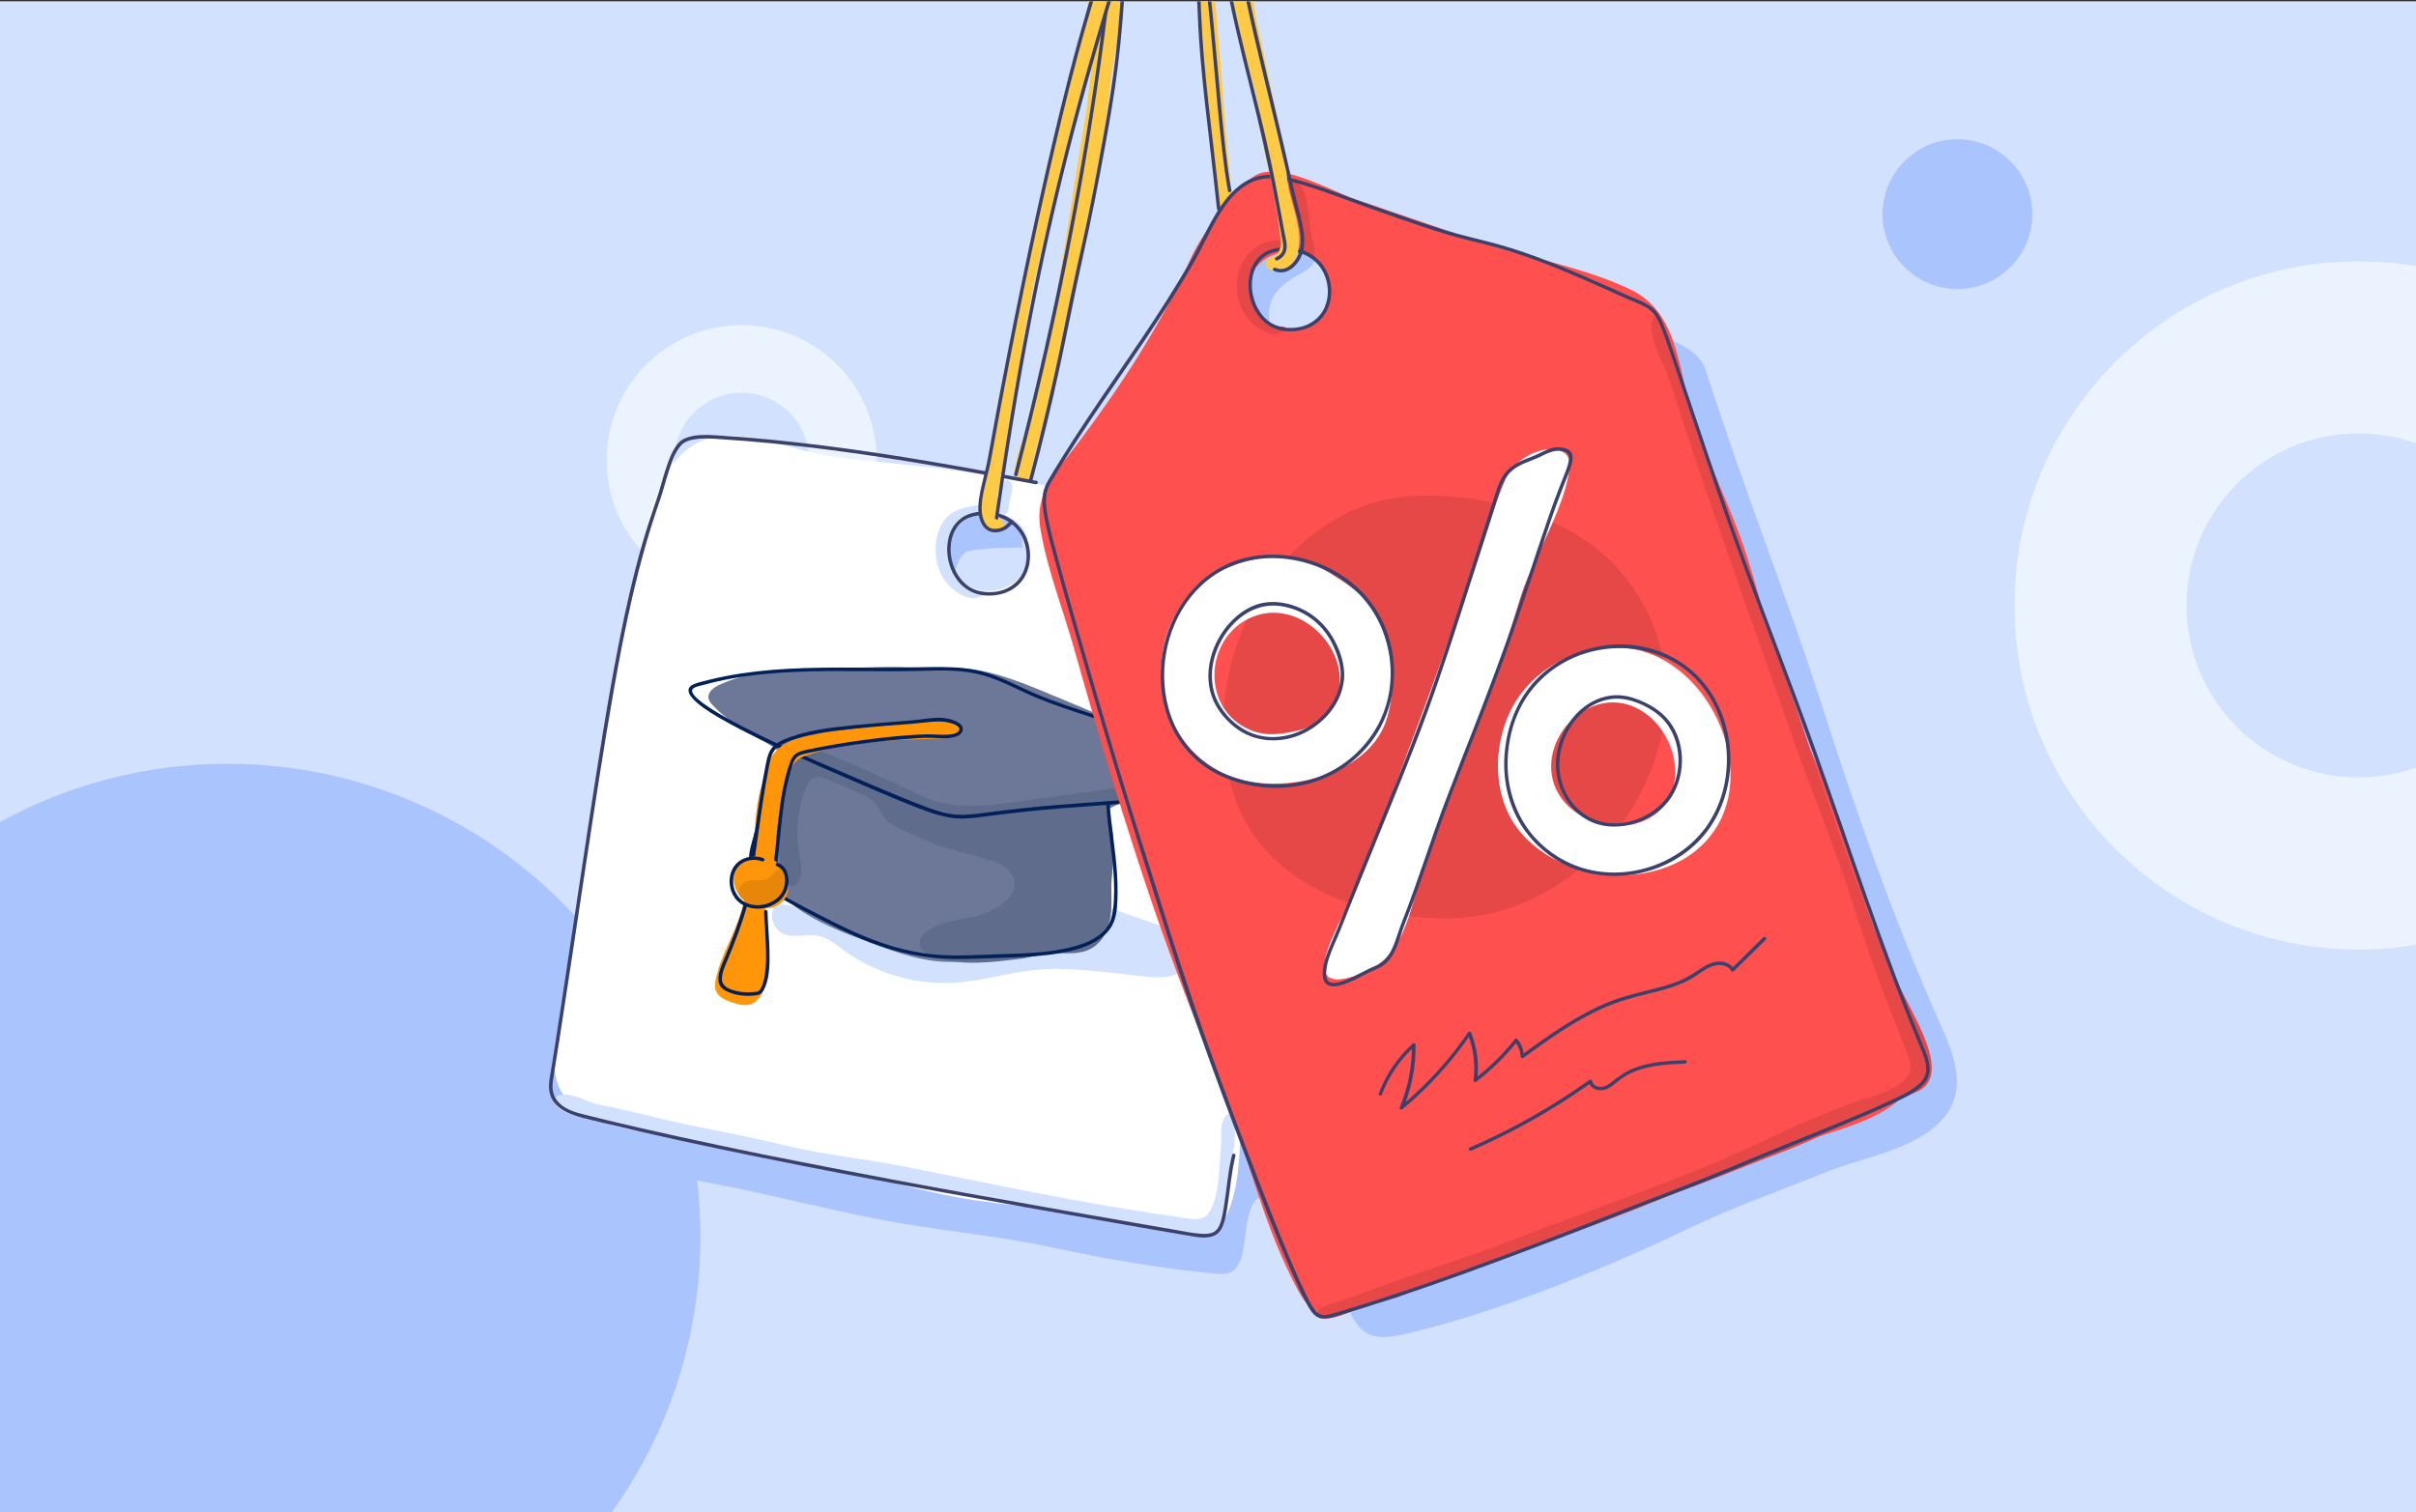
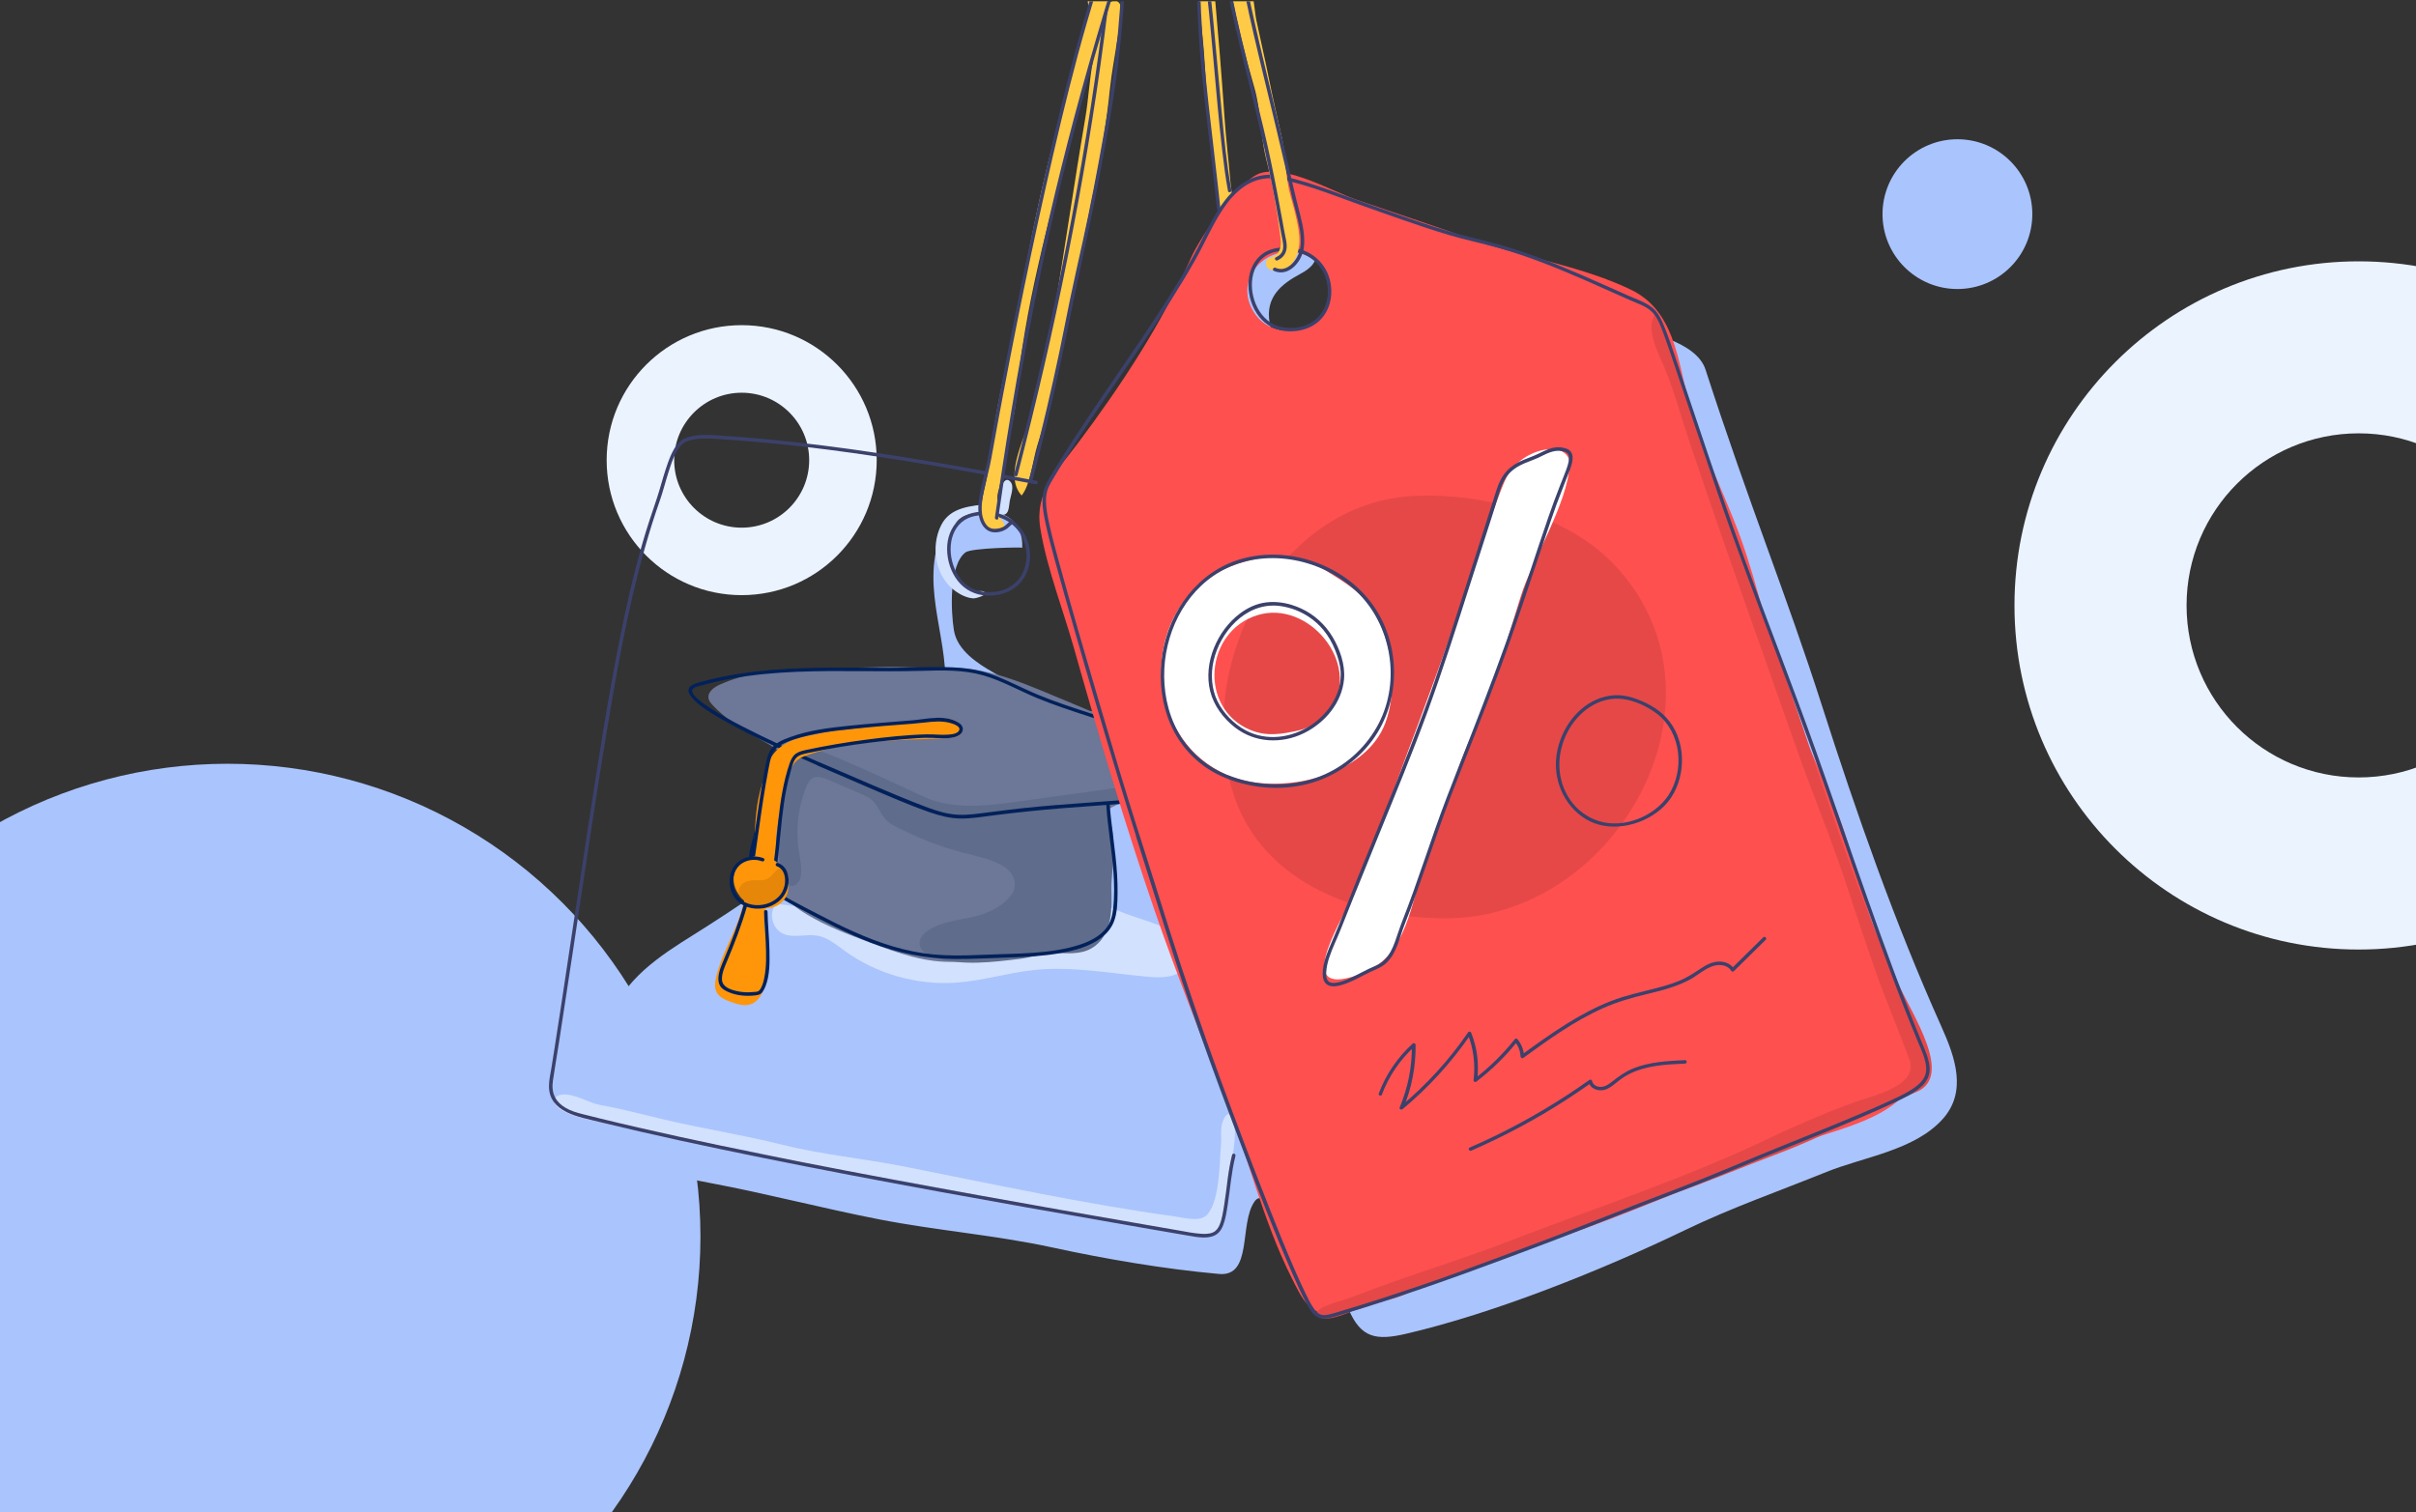
<svg xmlns="http://www.w3.org/2000/svg" id="Layer_1" viewBox="0 0 528 330.62">
  <rect x="0" y="0" width="528" height="330.62" fill="#333333" stroke="none" />
  <defs>
    <style>.cls-1{fill:#e68709;}.cls-2{fill:#5f6c8b;}.cls-3{fill:#fff;}.cls-4{fill:#02215a;}.cls-5{fill:#3b416b;}.cls-6{fill:#aac4fd;}.cls-7{fill:#d2e1fe;}.cls-8{fill:#ff5050;}.cls-9{fill:#6d7797;}.cls-10{fill:#ffca45;}.cls-11{fill:#ff960a;}.cls-12{fill:#e64848;}.cls-13{clip-path:url(#clippath);}.cls-14{fill:#ebf3ff;}</style>
    <clipPath id="clippath">
      <rect class="cls-7" y=".28" width="528" height="330.62" />
    </clipPath>
  </defs>
-   <rect class="cls-7" y=".28" width="528" height="330.62" />
  <g class="cls-13">
    <path class="cls-14" d="M515.47,57.13c-41.54,0-75.22,33.68-75.22,75.22s33.68,75.22,75.22,75.22,75.22-33.68,75.22-75.22-33.68-75.22-75.22-75.22ZM515.47,169.95c-20.77,0-37.61-16.84-37.61-37.61s16.84-37.61,37.61-37.61,37.61,16.84,37.61,37.61-16.84,37.61-37.61,37.61Z" />
    <path class="cls-14" d="M162.09,71.08c-16.3,0-29.51,13.21-29.51,29.51s13.21,29.51,29.51,29.51,29.51-13.21,29.51-29.51-13.21-29.51-29.51-29.51ZM162.09,115.35c-8.15,0-14.75-6.61-14.75-14.75s6.61-14.75,14.75-14.75,14.75,6.61,14.75,14.75-6.61,14.75-14.75,14.75Z" />
    <circle class="cls-6" cx="49.72" cy="270.32" r="103.36" />
    <path class="cls-10" d="M269.36,43.37c-.13-1.28-.36-2.47-.42-3.18-.43-5.07-1.04-10.14-1.38-15.21-.58-8.56-1.29-17.11-2.05-25.65-.22-2.45,0-4.92-.42-7.35-.12-.7-.91-3.42-1.85-3.6-1.6-.3-1.35,4.58-1.38,5.46-.2,6.41.99,12.76,1.36,19.15.45,7.78,1.17,15.68,2.03,23.46.44,4,.32,8.77,2.49,12.41,1.78-.68,1.85-3.22,1.62-5.48Z" />
    <path class="cls-6" d="M281.09,267.82c-2.1-.18-4.69-8.42-6.95-5.12-3.37,4.9-.34,16.46-7.74,15.79-11.99-1.08-24.73-3.25-36.47-5.8-12.44-2.7-25.28-3.69-37.82-6.14-12.35-2.41-24.62-5.64-36.94-7.95-6.54-1.23-12.87-2.73-18.98-5.23-2.86-1.17-5.24-1.44-6.53-4.42-3.46-7.99.8-21.55,4.78-29,4.42-8.26,12.59-12.68,20.13-17.5,9.97-6.37,19.76-13.3,29.22-20.45,8.6-6.51,18.07-14.13,21.58-24.94,3.95-12.15-2.98-23.46-1.02-35.48,1.83-11.22,19.46-13.74,19.06-1.85,0-.13-11.14.02-12.43,1.03-3.62,2.82-3.18,12.88-2.51,17.03.73,4.45,5.3,7.33,8.83,9.34,8,4.57,15.4,8.47,24.76,8.7,2.65.07,7.66.99,9.72-1.13,2.87-2.97,5.99-5.7,8.9-8.63,3.17-3.19,6.27-6.45,9.33-9.75,4.4-4.75,8.49-9.87,12.96-14.53,5.87-6.11,10.3-11.51,8.74-20.68-1.58-9.27-8.67-16.53-15.36-22.42-4.97-4.38-9.62-10.81-7.45-17.89,1.93-6.31,8.33-8.9,14.35-7.61,5.21,1.12,5.67,4.16,1.02,6.63-4.29,2.28-7.79,5.18-6.8,10.77,2.97,16.76,24.21,3.56,32.65.68,13.68-4.68,29.57-5.18,43.41-.64,5.82,1.91,17.15,3.84,19.2,10.17,9.6,29.66,17.69,49.24,25.42,73.38,7.6,23.72,15.94,47.52,26.12,70.22,2.99,6.66,5.72,14.26.23,20.3-6.19,6.81-17.23,8.21-25.33,11.49-10.28,4.16-20.84,7.85-30.9,12.71-18.19,8.77-41.75,18.21-61.03,22.68-6.46,1.5-9.83.95-12.52-5.39-2.04-4.82-7.3-17.79-13.65-18.34Z" />
    <path class="cls-10" d="M244.96,1.5c.42,1.97-.57,5.65-.76,6.99-.53,3.74-1.27,7.37-1.65,11.1-.67,6.58-1.75,13.44-3.09,19.92-3.15,15.24-6.03,30.59-9.35,45.75-.91,4.15-2.19,8.2-3.45,12.25-.94,3.02-1.44,8.43-3.39,10.81-4.23-4.6,1.39-13.38,2.15-18.4,1.08-7.08,3.6-13.75,4.8-20.8,2.45-14.41,4.49-28.88,6.97-43.35.69-4.05.88-8.2,1.63-12.25.54-2.92.25-11.16,3.28-12.81,1.82-.98,2.6-.42,2.86.79Z" />
-     <path class="cls-3" d="M284.61,119.44c-6.29-7.96-22.53-7.63-31.6-9.17-13.52-2.3-27.05-4.51-40.56-6.84-10.35-1.78-20.84-2.22-31.22-3.76-8.21-1.22-18.59-6.18-26.87-3.63-13.53,4.17-14.33,28.76-17.44,39.99-2.88,10.42-4.58,20.99-6.19,31.67-3.02,20.03-5.34,40.23-9.16,60.13-3.44,17.92,13.81,18.45,27.68,21.23,10.09,2.02,19.35,3.74,29.47,5.63,11.71,2.18,22.66,6,34.53,7.72,11.86,1.72,23.84,2.33,35.52,4.94,3.73.84,13.75,4.69,17.03,1.63.18-.17.35-.35.51-.55,6.94-8.75,3.57-27.04,5.81-37.63,2.15-10.16,4.25-20.34,6.29-30.53,3.97-19.84,5.71-39.45,8.09-59.46.81-6.8,2.76-15.46-1.9-21.36ZM221.07,127.71c-3.89,2.46-9.72,2.01-12.56-2.7-4.5-7.47,3.36-15.43,11.46-12.3,3.51,1.36,4.81,4.27,4.93,7.76.12,3.27-1.51,5.78-3.83,7.25Z" />
    <path class="cls-7" d="M269.68,245.49c-.5-2.4-1.57-2.63-2.45-.38-.59,1.51-.24,3.4-.38,4.99-.35,4.01-.24,11.98-2.87,15.26-1.53,1.91-4.94.88-7.08.58-19.89-2.75-39.54-7.02-59.22-10.92-8.86-1.76-17.9-2.58-26.68-4.77s-16.9-3.43-25.34-5.4c-4.81-1.12-9.44-2.4-14.31-3.26-2.39-.42-4.54-1.85-6.96-2.25-3.61-.61-4.59,1.91-1.04,3.68,4.59,2.29,10.69,2.47,15.66,3.59,5.7,1.29,11.38,2.71,17.16,3.62,9.12,1.45,18.11,3.94,27.24,5.52,18.82,3.26,37.57,6.81,56.31,10.5,5.12,1.01,10.26,1.98,15.44,2.64,3.46.44,9.4,2.88,11.68-.85,2.11-3.46.83-8.57,1.83-12.37.58-2.22,1.67-7.01,1.01-10.19Z" />
    <path class="cls-5" d="M226.52,105.11c-15.46-2.96-30.96-5.75-46.58-7.71-7.86-.99-15.75-1.79-23.66-2.25-1.68-.1-3.4-.16-5.06.2-1.13.24-2.22.63-2.99,1.52-1.4,1.63-2.14,3.88-2.8,5.89s-1.19,4.12-1.87,6.15c-1.09,3.22-2.18,6.43-3.12,9.7-2.03,7.05-3.65,14.21-5.07,21.4-2.65,13.37-4.71,26.85-6.78,40.32s-3.95,26.33-5.96,39.49c-.47,3.11-.95,6.22-1.44,9.33-.22,1.43-.45,2.86-.68,4.29-.21,1.31-.54,2.67-.54,4.01.03,5.75,6.56,6.72,10.9,7.78,11.78,2.88,23.65,5.41,35.53,7.82,12.98,2.63,25.99,5.1,39.02,7.48s25.02,4.5,37.54,6.68c5.57.97,11.14,1.96,16.72,2.9,1.91.32,4.58.9,6.3-.36.64-.47,1.04-1.16,1.32-1.89.54-1.39.76-2.92.99-4.38.57-3.61.81-7.26,1.71-10.81.12-.48-.62-.68-.74-.2-.92,3.63-1.14,7.36-1.74,11.04-.23,1.41-.44,2.93-.99,4.26-.3.71-.75,1.34-1.48,1.65-.85.37-1.85.34-2.76.27-1.42-.1-2.83-.38-4.23-.63-2.71-.47-5.42-.94-8.12-1.41-11.99-2.08-23.98-4.18-35.95-6.34-12.83-2.31-25.64-4.7-38.43-7.21-12.07-2.38-24.12-4.87-36.12-7.63-2.73-.63-5.46-1.27-8.19-1.94-1.3-.32-2.6-.64-3.9-.97s-2.58-.7-3.74-1.38c-.95-.56-1.79-1.3-2.3-2.29-.6-1.13-.66-2.44-.47-3.68.42-2.84.91-5.67,1.35-8.51,1.99-12.78,3.88-25.58,5.81-38.36s3.88-25.62,6.12-38.38c2.46-14.06,5.36-28.1,10.1-41.59.69-1.96,1.18-3.98,1.81-5.95s1.35-4.4,2.79-6.03c.81-.92,2.07-1.23,3.25-1.4,1.78-.26,3.6-.1,5.39.01,3.92.25,7.84.58,11.75.96,15.5,1.53,30.89,4.03,46.2,6.84,3.64.67,7.28,1.36,10.92,2.05.48.09.69-.65.2-.74h0Z" />
    <path class="cls-7" d="M260.3,207.33c.77,2.2-.89,4.62-3.07,5.57-2.18.95-4.7.8-7.09.56-8.02-.78-16.08-2.25-24.07-1.42-5.71.59-11.23,2.34-16.96,2.76-8.62.64-17.49-1.87-24.45-6.9-1.88-1.36-3.75-2.96-6.06-3.36-2.47-.42-5.14.59-7.43-.41-2.44-1.08-3.28-4.56-1.56-6.52,11.94.89,23.43,6.77,35.32,5.65,7.01-.66,13.48-3.71,20.29-5.42,6.54-1.64,13.2-1.44,19.39,1.33,4.02,1.8,14.18,3.87,15.69,8.15Z" />
    <path class="cls-9" d="M173.69,146.56c-2.79.11-5.59.21-8.34.67-2.76.46-5.47,1.28-8.02,2.42-1.28.57-2.74,1.62-2.49,3,.1.57.49,1.05.89,1.48,2.62,2.86,5.93,4.85,9.21,6.84,2.82,1.72,6.44,2.93,7.12,6.6.41,2.19-.33,4.42-1.06,6.52-1.16,3.35-2.34,6.74-2.72,10.26-.38,3.53.09,7.26,2.04,10.23,1.49,2.28,3.74,3.96,6.07,5.36,4.29,2.57,9,4.34,13.69,6.09,6.14,2.3,12.5,4.63,19.04,4.19,6.1-.41,11.75-3.19,17.21-5.92,2.11-1.05,4.27-2.15,5.82-3.93,3.92-4.51,2.51-11.51,4.68-17.08,1.78-4.58,5.75-7.22,10.36-8.45,2.52-.67,3.81-.14,6.2.37,2.8.6,4.85-.77,7.52-.87,1.03-.04,2.11.33,3.06-.07.85-.36,1.37-1.29,1.41-2.21s-.32-1.82-.83-2.59c-1.14-1.71-3.38-3.04-5.19-3.96-8.47-4.29-17.01-8.47-25.81-12.06-7.75-3.16-17.16-7.71-25.64-7.41-5.25.18-10.33-.42-15.64-.22-6.17.23-12.42.2-18.58.7Z" />
    <path class="cls-2" d="M242.43,176.72c-.36,1.7.88,4.67.78,6.12-.11,1.55,0,2.89.05,4.5.06,2.24-.41,4.6-.38,6.88.03,2.25.13,4.52-.29,6.73-.42,2.21-1.42,4.4-3.19,5.78-2.4,1.88-5.28,1.71-8.14,1.6-2.83-.11-5.56.92-8.4,1.28-6.04.75-12.26,1.49-18.13-.1-1.84-.5-3.96-1.75-3.74-3.64.12-1,.91-1.79,1.74-2.37,3.02-2.09,6.89-2.35,10.47-3.18,3.67-.85,11.15-4.7,7.72-9.48-.69-.97-1.74-1.62-2.81-2.12-2.35-1.1-4.92-1.62-7.43-2.27-4.53-1.18-8.96-2.81-13.15-4.9-1.39-.7-2.96-1.3-4.01-2.45-1.03-1.12-1.47-2.68-2.52-3.8-.88-.93-2.08-1.45-3.25-1.95-2.24-.96-4.48-1.92-6.72-2.88-1.12-.48-2.46-.95-3.51-.33-.68.4-1.04,1.16-1.33,1.89-1.77,4.4-2.34,9.28-1.63,13.97.28,1.86.76,3.75.44,5.6-.22,1.24-1.52,2.63-2.51,1.86-.24-.18-.38-.45-.52-.71-3.56-6.94-1.69-15.29.26-22.84.46-1.77.94-3.59,2.05-5.03.56-.73,1.33-1.36,2.24-1.45.7-.07,1.39.19,2.05.44,7.99,3.11,15.68,6.77,23.44,10.36,7.03,3.25,16.12,1.6,23.5.58,11.74-1.62,23.47-3.24,35.21-4.86,1.34-.19,2.77-.36,4.01.18s2.16,2.08,1.54,3.29c-.44.86-1.46,1.24-2.41,1.48-5.95,1.49-12.19.36-18.32.35-.86,0-1.78.03-2.49.52-.33.22-.51.56-.6.98Z" />
    <path class="cls-4" d="M178.58,167.31c3.72,1.62,7.45,3.23,11.18,4.82,4.46,1.9,8.94,3.88,13.53,5.47,2.1.73,4.28,1.28,6.52,1.33,2.48.05,5.01-.4,7.46-.71,4.96-.62,9.92-1.14,14.9-1.54,9.97-.79,19.98-1.31,29.9-2.64,1.37-.18,3.79-.16,4.57-1.61.57-1.05-.29-2.24-.98-3-1.24-1.37-2.82-2.48-4.33-3.52-1.7-1.18-3.48-2.23-5.32-3.18-7.37-3.8-15.43-5.93-23.22-8.62-1.96-.68-3.9-1.39-5.81-2.18-2.1-.86-4.13-1.86-6.19-2.8s-3.95-1.73-6.02-2.3c-2.18-.6-4.44-.85-6.69-.95-4.75-.21-9.51.13-14.26.11s-9.48-.1-14.22-.03-9.56.27-14.31.82c-2.3.27-4.59.61-6.86,1.06-1.17.23-2.34.49-3.5.78-1.06.27-2.16.5-3.18.9-4.54,1.78,4.33,6.76,5.59,7.49,5.62,3.25,11.55,5.97,17.48,8.61,1.26.56,2.51,1.11,3.78,1.66.45.19.84-.46.39-.66-5.61-2.44-11.2-4.96-16.64-7.77-2.51-1.29-5.01-2.64-7.37-4.2-.85-.56-1.68-1.15-2.44-1.82-.47-.42-1.01-.91-1.24-1.51-.07-.19-.09-.34-.04-.49.25-.68,1.67-.88,2.31-1.06,2.2-.61,4.42-1.1,6.66-1.5,4.55-.8,9.15-1.21,13.76-1.4,9.14-.39,18.29.04,27.44-.22,4.49-.13,9.1-.26,13.46.99,4.08,1.17,7.8,3.32,11.71,4.94,7.41,3.06,15.22,5.01,22.68,7.94,3.74,1.47,7.39,3.2,10.75,5.4,1.62,1.06,3.25,2.2,4.65,3.55.61.59,2.04,2,1.07,2.85-.64.56-1.67.64-2.47.76-1.22.17-2.45.33-3.67.48-2.4.29-4.8.54-7.2.76-4.81.44-9.63.78-14.45,1.13s-9.64.71-14.44,1.22c-2.4.26-4.8.58-7.19.87s-4.71.7-7.05.56-4.41-.78-6.5-1.54c-2.22-.82-4.41-1.72-6.6-2.62-4.15-1.7-8.26-3.5-12.38-5.27-1.6-.68-3.2-1.37-4.79-2.06-.45-.19-.84.46-.39.66Z" />
    <path class="cls-4" d="M173.01,165.2c-2,4.9-6.09,8.77-7.52,13.92-.34,1.22-.5,2.49-.83,3.72-.29,1.08-.62,2.16-.82,3.27-.41,2.27.03,4.34,1.46,6.17,1.13,1.46,2.78,2.47,4.33,3.43,1.79,1.1,3.63,2.11,5.48,3.09,4.97,2.62,9.96,5.25,15.22,7.27,5.86,2.24,11.9,3.51,18.19,3.57,4.04.04,8.1-.22,12.15-.33,3.66-.11,7.33-.31,10.95-.94,3.2-.56,6.59-1.44,9.19-3.47,1.12-.88,2.04-1.99,2.58-3.31.8-1.96.82-4.31.85-6.39.07-5.35-.8-10.64-1.4-15.94-.12-1.07-.23-2.15-.3-3.23-.03-.49-.8-.49-.76,0,.3,4.89,1.22,9.73,1.56,14.62.18,2.63.24,5.29-.06,7.92-.18,1.59-.53,3.07-1.54,4.35-1.92,2.42-5.13,3.54-8.03,4.23-3.49.84-7.09,1.13-10.67,1.29-3.2.14-6.39.19-9.59.33s-6.4.16-9.58-.14c-2.97-.29-5.9-.9-8.76-1.75-5.81-1.73-11.27-4.39-16.63-7.19-3.57-1.87-7.26-3.66-10.54-6.02-1.66-1.19-3.09-2.79-3.43-4.88s.57-4.39,1.08-6.47c.29-1.18.43-2.39.81-3.54.4-1.23.97-2.4,1.61-3.52,1.28-2.27,2.81-4.37,4.13-6.62.61-1.05,1.16-2.12,1.62-3.24.19-.46-.55-.65-.74-.2h0Z" />
    <path class="cls-11" d="M185.68,158.53c-2.22,1.12-4.73,1.52-7.18,1.95-2.45.43-4.95.93-7.08,2.23-1.64,1-3.09,2.59-3.6,4.48-.5,1.89-1.17,3.7-1.68,5.62-1.07,4.08-1.15,8.43-1.32,12.6-.1,2.38-.84,5.03-1.28,7.39-.53,2.84-1.2,5.66-2.2,8.38-1.53,4.18-3.82,8.1-4.83,12.44-.25,1.06-.41,2.23.07,3.21.6,1.22,2,1.79,3.28,2.24,1.35.47,2.83.92,4.19.46,1.72-.58,2.67-2.42,3.19-4.16.82-2.74,1.03-5.67.6-8.5-.24-1.59-.68-3.16-.76-4.77-.09-1.81.27-3.61.63-5.38.84-4.15,1.88-8.2,1.9-12.39.02-4.6,1.55-9.69,2.63-14.14.33-1.37.73-2.8,1.74-3.78.74-.71,1.72-1.09,2.69-1.42,8.22-2.82,17.06-3.15,25.74-3.45,1.35-.05,2.7-.1,4.05-.14,1.22-.04,4.65-.22,3.56-2.43-1.69-3.44-8.15-1.43-10.9-1.12-4.8.54-9.59,1.09-14.39,1.63-3.52.4-7.14.83-10.29,2.47-2.89,1.51-5.22,3.99-6.75,6.87" />
    <path class="cls-4" d="M164.86,188.25c.68-4.5,1.25-9.02,1.95-13.52.35-2.23.72-4.46,1.15-6.67.19-.99.36-2.02.72-2.97.4-1.03,1.11-1.77,2.08-2.29,1.82-.99,3.94-1.56,5.94-2.03,2.12-.5,4.28-.82,6.45-1.07,4.38-.52,8.78-.93,13.18-1.25,1.94-.14,3.87-.29,5.8-.51,1.76-.2,3.6-.39,5.33.05.61.15,2.43.67,2.19,1.55-.23.83-1.55.98-2.26,1.04-1.59.15-3.19-.09-4.78-.05-4.43.1-8.88.59-13.27,1.16s-8.79,1.31-13.13,2.24c-.8.17-1.63.36-2.3.84s-1.04,1.25-1.32,2.03c-.72,2.05-1.22,4.18-1.62,6.31-.77,4.18-1.08,8.42-1.52,12.64-.11,1.09-.24,2.17-.38,3.25-.06.49.7.48.76,0,.59-4.49.85-9.02,1.51-13.5.33-2.23.77-4.46,1.39-6.63.29-1.01.53-2.29,1.22-3.12.62-.75,1.67-.93,2.57-1.12,4.63-.99,9.31-1.77,14.01-2.34,2.29-.28,4.58-.51,6.88-.69,2.08-.16,4.2-.38,6.29-.3,1.62.06,3.34.26,4.93-.17.68-.18,1.37-.51,1.67-1.19s.02-1.36-.58-1.79c-2.96-2.11-7.09-.95-10.4-.68-4.6.37-9.2.71-13.79,1.18-4.31.45-8.68.97-12.78,2.46-1.79.65-3.7,1.39-4.58,3.2-.43.88-.63,1.85-.82,2.81-.23,1.13-.44,2.26-.64,3.39-.82,4.65-1.43,9.32-2.1,13.99-.17,1.18-.34,2.36-.51,3.53-.07.48.66.69.74.2h0Z" />
    <path class="cls-4" d="M162.52,197.82c-1.14,4.02-2.64,7.97-4.26,11.82-.56,1.32-1.19,2.7-1.26,4.16-.03.62.08,1.27.42,1.79.43.65,1.15,1.01,1.85,1.31,1.72.73,3.64.9,5.49.73.76-.07,1.39-.12,1.87-.77.28-.38.49-.81.67-1.26.95-2.42.91-5.27.86-7.83-.05-2.82-.37-5.64-.42-8.46,0-.49-.77-.49-.76,0,.04,2.25.28,4.49.37,6.73.11,2.58.19,5.26-.34,7.81-.19.89-.44,1.91-1.04,2.63-.25.3-.59.31-.96.35-.45.05-.91.08-1.36.09-.91.01-1.82-.07-2.7-.28-1.35-.32-3.11-.89-3.17-2.52-.05-1.34.56-2.69,1.07-3.9,1.67-3.98,3.25-8.05,4.42-12.2.13-.47-.6-.68-.74-.2h0Z" />
    <path class="cls-11" d="M161.13,189.46c-.12.17-.23.36-.33.55-.85,1.72-.55,3.84.63,5.49,1.84,2.55,5.89,4.14,8.79,2.25,3.3-2.14,2.36-7.1-.59-9.38-2.69-2.08-6.8-1.37-8.51,1.09Z" />
    <path class="cls-1" d="M164.98,192.43c-.9-.02-1.85.13-2.58.67-.73.53-1.19,1.51-.9,2.37.17.5.55.9.96,1.24,1.05.88,2.32,1.48,3.66,1.75.34.07.68.11,1.02.06.31-.05.6-.18.88-.33,1.96-1.05,5.71-5.38,3.8-7.8-1.03-1.31-2.1-.26-2.84.62-1.25,1.49-2.11,1.46-4.01,1.42Z" />
    <path class="cls-4" d="M166.77,187.57c-2.44-.9-5.43-.02-6.67,2.34-1.02,1.95-.83,4.51.44,6.31,1.43,2.02,4,2.73,6.36,2.31,1.21-.21,2.35-.74,3.3-1.5.85-.68,1.46-1.58,1.82-2.61.63-1.84.43-4.31-1.34-5.45-.21-.14-.44-.24-.68-.33-.19-.07-.42.08-.47.27-.06.21.07.4.27.47,1.67.62,2.01,2.65,1.66,4.21-.2.88-.6,1.74-1.24,2.39-.75.77-1.7,1.32-2.73,1.62-1.99.59-4.37.28-5.86-1.27-1.34-1.38-1.74-3.56-1.15-5.37.3-.92.9-1.74,1.73-2.26,1.02-.64,2.3-.87,3.48-.65.3.06.6.14.89.25.19.07.42-.08.47-.27.06-.21-.07-.4-.27-.47h0Z" />
    <path class="cls-8" d="M413.18,212.3c-4.56-10-6.71-20.31-10.18-30.64-3.53-10.5-9.07-20.19-12.65-30.67-3.76-11.02-5.99-22.47-9.97-33.46-3.67-10.13-8.8-19.71-11.45-30.17-2.27-8.96-3.19-19.5-12.42-23.99-10.74-5.23-23.98-7.2-35.3-11.22-8.19-2.91-16.44-5.63-24.65-8.45-5.49-1.88-15.02-7.53-20.98-5.89-4.7,1.3-13.28,14.05-15.26,18.49-6.5,14.58-15.21,27.87-24.88,40.76-4.49,5.98-9.38,10.46-8.08,18.46.75,4.62,2.09,9.28,3.54,13.91,1.28,4.09,2.64,8.15,3.77,12.13,5.43,19.2,11.1,38.34,17.57,57.21,4.71,13.75,10.12,27.24,15.36,40.79,4.98,12.88,8.38,27.17,14.54,39.5,2.45,4.91,4.21,9.03,10.13,8.19,7.35-1.05,13.93-5.11,20.79-7.7,6.76-2.55,13.77-4.55,20.66-6.71,20.35-6.38,38.89-14.98,58.7-22.67,6.9-2.68,18.17-4.85,23.38-10.54,6.44-7.03.72-19.98-2.62-27.32ZM286.47,70.78c-3.89,2.46-9.72,2.01-12.56-2.7-4.5-7.47,3.36-15.43,11.46-12.3,3.51,1.36,4.81,4.27,4.93,7.76.12,3.27-1.51,5.78-3.83,7.25Z" />
-     <path class="cls-12" d="M278.34,54.62c2.3-.8,4.91-.67,6.97.84,3.17,2.32,1.81-1.69,1.46-3.39-.43-2.07-.61-4.22-.89-6.31-.2-1.53-.35-3.23-1.15-4.59-1.3-2.23-4.54-2.56-3.5.71.56,1.77,1.26,3.49,2.07,5.15s1.88,3.89.7,5.59c-.69.99-1.18.48-2.19.24-1.37-.34-3.09-.45-4.48-.1-2.91.75-5.4,3.06-6.39,5.89-1.47,4.19-.41,9.34,3.01,12.29,1.25,1.08,3.12,2.23,4.84,2.12.58-.04,2.83-.58,2.12-1.45-.36-.44-2.43-.12-3.11-.5-1.32-.74-2.28-2.17-3.05-3.43-1.78-2.93-2.81-6.47-.84-9.59,1-1.59,2.62-2.81,4.43-3.44Z" />
    <path class="cls-12" d="M372.73,106.95c-1.17-3.42-2.33-6.84-3.48-10.26-1.82-5.43-3.29-10.95-5.47-16.25-1.26-3.06-4.37-8.68-2-11.82,2.63,3.98,4.02,9.25,5.59,13.73,1.77,5.07,3.45,10.17,4.99,15.32,4.82,16.16,11.34,31.7,16.93,47.6,8.22,23.38,15.3,47.23,25.58,69.83,3.11,6.85,12.09,20.11,4.03,23.56-13.5,5.78-20.76,9.92-29.83,13.34-8.32,3.13-16.49,6.64-24.91,9.49s-17.79,6.78-26.32,9.96c-11.25,4.19-20.24,7.07-31.3,11.7-2.87,1.2-7.92,1.99-10.72,3.32-1.04.49-7.37,3.27-7.98.7-.33-1.39,4.42-2.56,5.41-2.89,3.26-1.08,4.91-1.76,7.35-2.66,9.65-3.58,19.48-6.54,29.08-10.26,19.91-7.72,38.52-13.66,57.83-22.95,5.18-2.49,13.89-6.2,19.36-7.99,4.44-1.45,12.34-3.58,10.38-8.9-2.51-6.8-5.43-13.54-7.78-20.39-1.85-5.39-3.68-10.77-5.44-16.2-3.48-10.76-7.86-21.23-11.62-31.9-6.58-18.68-13.26-37.32-19.68-56.06Z" />
    <path class="cls-12" d="M356.94,128.54c-1.08-1.56-2.29-3.08-3.64-4.56-10.35-11.35-28.86-16.18-43.75-15.6-30.87,1.19-48.89,38-39.93,65.37,6.36,19.43,27.51,27.02,46.33,27.01,35.3,0,61.32-42.84,40.99-72.23Z" />
-     <path class="cls-3" d="M377.98,166.23c-1.52-11.82-10.87-23.38-22.47-24.54-10.68-1.06-21.55,4.77-25.83,14.65-2.75,6.34-3.19,13.86-.56,20.31,6.86,16.86,35.8,20.31,45.89,4.37,2.79-4.42,3.63-9.63,2.96-14.79ZM364.55,174.88c-1.17,2-3.02,3.67-5.66,4.71-7.44,2.94-17.76-1.21-19.6-9.39-2.14-9.54,7.8-19.49,17.27-15.9,7.98,3.02,11.99,13.74,7.99,20.58Z" />
    <path class="cls-3" d="M304.13,146.32c-.43-5.05-2.02-10.09-4.64-13.78-2.75-3.88-7.3-6.24-11.2-8.72-7.3-4.64-20.75-1.18-26.82,4.55-12.98,12.26-8.98,35.53,8.1,41.57,10.73,3.79,28.83-.23,33.19-11.9,1.29-3.44,1.72-7.59,1.37-11.72ZM290.96,155.03c-.62.98-1.66,1.92-2.84,2.71-1.38.92-2.95,1.63-4.24,1.92-3.69.82-7,1.42-10.63-.09-11.38-4.72-9.96-21.56,1.56-25.1,11.06-3.39,22.63,10.3,16.14,20.56Z" />
    <path class="cls-3" d="M324.98,152.65c2.82-7.33,5.07-14.87,7.41-22.4,2.47-7.93,10.23-20.19,10.63-28.62.26-5.51-10.19-4.24-13.79,2.73-2.29,4.43-10.42,29.89-15.55,43.77-4.04,10.93-13.86,37.74-18.46,48.45-2.2,5.13-13.45,22.78,2.97,15.98,9.42-3.9,10.11-15.42,13.16-23.54,3.47-9.26,6.74-20.61,10.8-29.57,1.02-2.24,1.95-4.51,2.84-6.79Z" />
    <path class="cls-5" d="M248.24,182.76c4.54,14.21,8.82,28.5,13.79,42.57,3.1,8.79,6.36,17.52,9.67,26.23,3.45,9.07,6.91,18.16,10.82,27.04.91,2.07,1.83,4.14,2.89,6.13.7,1.31,1.59,3.06,3.17,3.44.64.16,1.32.07,1.96-.06,1.06-.23,2.1-.58,3.13-.89,2.69-.8,5.36-1.64,8.03-2.5,12.55-4.04,24.91-8.65,37.24-13.32,6.8-2.58,13.55-5.31,20.33-7.94,6.37-2.46,12.76-4.86,19.05-7.53,9.7-4.12,19.55-7.89,29.25-12.04,2.17-.93,4.33-1.87,6.46-2.88s4.3-2,5.99-3.59c1.1-1.03,1.76-2.35,1.69-3.88-.08-1.92-.93-3.79-1.65-5.54-4.33-10.44-8.2-21.06-11.96-31.71-3.78-10.69-7.42-21.44-11.23-32.12-5-14.02-10.44-27.87-15.56-41.85-3.71-10.12-7.14-20.34-10.57-30.56-1.53-4.55-3.05-9.1-4.6-13.64-.75-2.2-1.47-4.41-2.35-6.57-.62-1.53-1.33-3.18-2.64-4.26-1.53-1.26-3.62-1.91-5.4-2.7-3.33-1.48-6.66-2.99-10.01-4.44-6.32-2.73-12.75-5.28-19.42-7.05-3.47-.92-6.96-1.7-10.39-2.74s-6.99-2.25-10.45-3.47-6.68-2.34-10.01-3.55-6.53-2.43-9.87-3.45c-1.64-.5-3.3-.95-4.98-1.3-1.21-.25-2.43-.44-3.68-.37-2.07.12-4.03.86-5.7,2.08-3.52,2.56-5.74,6.59-7.7,10.37-.97,1.87-1.89,3.78-2.93,5.62-1.71,3.02-3.51,5.99-5.36,8.93-3.8,6.01-7.83,11.86-11.84,17.72s-7.93,11.6-11.64,17.57c-.91,1.46-1.81,2.93-2.67,4.41-.26.45-.5.91-.7,1.39-.4.97-.58,2-.58,3.05,0,1.65.31,3.31.65,4.92.6,2.85,1.37,5.67,2.14,8.47,1.34,4.92,2.73,9.82,4.14,14.72,3.13,10.94,6.34,21.86,9.65,32.76,1.27,4.17,2.55,8.34,3.87,12.5.15.47.89.27.74-.2-3.06-9.58-5.92-19.22-8.76-28.87-3.02-10.27-6.01-20.55-8.84-30.87-.77-2.8-1.53-5.6-2.14-8.43-.35-1.61-.68-3.26-.68-4.92,0-1.02.16-2.02.57-2.96.25-.57.57-1.11.89-1.64.88-1.49,1.79-2.97,2.71-4.45,7.39-11.83,15.73-23.01,23.18-34.8,1.85-2.94,3.66-5.9,5.36-8.93,1.01-1.8,1.91-3.66,2.86-5.49,1.95-3.77,4.14-7.9,7.72-10.38,1.72-1.19,3.72-1.86,5.82-1.83,1.44.02,2.86.36,4.25.7,1.65.4,3.29.89,4.9,1.41,3.3,1.07,6.54,2.32,9.81,3.5s6.66,2.37,10,3.53,6.8,2.33,10.24,3.34,6.83,1.72,10.23,2.66c6.63,1.84,13.02,4.42,19.32,7.17,3.29,1.44,6.56,2.91,9.84,4.37,1.56.69,3.47,1.28,4.72,2.52,1.34,1.34,2.01,3.34,2.65,5.07.75,2.01,1.42,4.05,2.11,6.08,3.15,9.28,6.24,18.59,9.4,27.87,4.26,12.48,8.95,24.8,13.59,37.14s8.66,23.55,12.77,35.41c3.9,11.24,7.79,22.48,11.96,33.63,1.82,4.87,3.71,9.71,5.72,14.51.73,1.76,1.65,3.67,1.75,5.6.08,1.59-.72,2.8-1.91,3.78-1.81,1.48-4.03,2.45-6.13,3.43s-4.37,1.96-6.58,2.9c-5.15,2.19-10.34,4.27-15.52,6.37-4.58,1.85-9.15,3.74-13.7,5.66-6.24,2.62-12.58,5-18.89,7.44-6.72,2.6-13.4,5.31-20.14,7.86s-13.23,4.96-19.88,7.38c-5.58,2.03-11.22,3.92-16.87,5.74-2.66.86-5.33,1.69-8,2.49-.98.29-1.97.62-2.97.84-.6.13-1.25.21-1.83-.03s-1.06-.8-1.43-1.32c-.68-.98-1.22-2.07-1.74-3.14-.91-1.88-1.77-3.78-2.6-5.7-1.8-4.15-3.48-8.34-5.15-12.54-3.76-9.5-7.36-19.06-10.88-28.64-4.02-10.95-7.77-21.99-11.3-33.12-2.15-6.78-4.25-13.57-6.42-20.34-.15-.47-.89-.27-.74.2Z" />
    <path class="cls-5" d="M273.59,62.29c0-2.2.71-4.47,2.43-5.92s4-1.65,6.1-1.46c2.99.27,5.67,1.91,7.06,4.6,1.2,2.32,1.37,5.2.34,7.61-1.15,2.68-3.69,4.29-6.56,4.52-2.16.18-4.32-.23-6.01-1.66-1.78-1.5-2.84-3.71-3.22-5.98-.09-.57-.14-1.14-.14-1.72,0-.49-.77-.49-.76,0,.01,2.48.8,4.98,2.34,6.94s3.78,3.09,6.29,3.2c3.26.15,6.5-1.09,8.23-3.97,1.5-2.5,1.64-5.73.57-8.42-1.19-2.99-3.79-5.12-6.95-5.73-2.1-.4-4.52-.33-6.46.62-2.16,1.06-3.48,3.24-3.87,5.57-.1.59-.15,1.19-.15,1.78,0,.49.76.49.76,0Z" />
    <path class="cls-5" d="M333.12,101.3c.99-.41,1.99-.77,2.97-1.2.82-.37,1.61-.82,2.45-1.14.92-.35,1.9-.54,2.88-.33s1.5.55,1.47,1.56c-.03.94-.38,1.87-.7,2.75-.4,1.08-.84,2.14-1.26,3.21-.87,2.24-1.72,4.49-2.5,6.76-3.18,9.19-6.06,18.48-9.35,27.64s-6.77,18.07-10.3,27.05c-1.76,4.47-3.5,8.95-5.09,13.48s-3.13,9.13-4.76,13.67c-.8,2.23-1.63,4.46-2.5,6.67-.58,1.47-1.03,2.97-1.57,4.45s-1.17,2.85-2.25,3.94c-1,1.01-2.22,1.39-3.46,1.97-2.16,1.02-4.23,2.37-6.58,2.93-.78.19-1.92.36-2.44-.43-.31-.46-.32-1.08-.3-1.62.04-1.13.3-2.23.65-3.3.7-2.11,1.7-4.12,2.52-6.19.91-2.3,1.83-4.6,2.75-6.89,1.83-4.55,3.68-9.09,5.53-13.64,3.68-9.06,7.43-18.1,10.78-27.29s6.26-18.36,9.21-27.6c1.48-4.65,3-9.29,4.49-13.93.61-1.88,1.19-3.77,1.76-5.66.43-1.4.91-2.81,1.78-4.01.98-1.36,2.4-2.25,3.92-2.9.45-.19.06-.85-.39-.66-1.56.66-2.98,1.59-4.02,2.94-.91,1.18-1.45,2.57-1.89,3.98-1.38,4.35-2.75,8.71-4.15,13.05-3.09,9.55-6.04,19.13-9.33,28.62s-7.1,18.95-10.9,28.33c-1.92,4.74-3.85,9.47-5.77,14.21s-3.65,9.43-5.67,14.06c-.87,2-1.77,4.04-1.99,6.23-.11,1.09-.11,2.49.88,3.2.8.57,1.89.44,2.79.23,1.25-.3,2.44-.85,3.6-1.41,1.07-.52,2.12-1.11,3.2-1.61,1.24-.58,2.45-.98,3.46-1.97,2.26-2.19,2.79-5.46,3.9-8.28,3.66-9.28,6.56-18.84,10.14-28.15s7.35-18.63,10.82-28.02,6.53-18.98,9.77-28.48c.82-2.39,1.6-4.8,2.47-7.17s1.79-4.61,2.67-6.93c.48-1.27,1.44-3.45.45-4.71-.49-.63-1.48-.84-2.22-.92-.92-.1-1.84.1-2.7.42-.78.3-1.51.69-2.26,1.04-1.03.49-2.11.86-3.17,1.3-.45.19-.25.93.2.74Z" />
    <path class="cls-5" d="M282.37,132.25c-2.08-.63-4.28-.86-6.43-.44-1.77.35-3.42,1.17-4.87,2.24-2.58,1.91-4.54,4.58-5.75,7.55s-1.63,6.36-.84,9.51,2.86,5.92,5.39,7.89c4.39,3.42,10.22,3.67,15.14,1.25,4.53-2.23,8.28-6.64,8.72-11.8.27-3.17-.89-6.5-2.49-9.19s-4.01-4.93-6.89-6.24c-.64-.29-1.3-.55-1.98-.76-.47-.15-.67.59-.2.74,2.75.87,5.2,2.48,7.05,4.71,1.09,1.32,1.95,2.84,2.58,4.43.58,1.45,1.06,3.01,1.18,4.58.35,4.83-2.63,9.28-6.55,11.85-4.18,2.75-9.63,3.51-14.15,1.11-2.61-1.39-4.87-3.72-6.19-6.37s-1.54-5.91-.87-8.85c1.43-6.28,6.85-12.5,13.76-12.06,1.08.07,2.14.29,3.18.61.47.14.67-.59.2-.74Z" />
    <path class="cls-5" d="M268.3,169.45c-4.64-1.86-8.54-5.22-10.93-9.62-2.26-4.16-3.15-8.99-2.91-13.7.47-9.02,5.3-17.96,13.65-21.93,9.29-4.42,21.05-1.87,28.38,5.13,7.59,7.26,9.65,19.4,4.85,28.76-2.52,4.9-6.7,8.87-11.72,11.14-5.4,2.45-11.63,2.81-17.36,1.45-1.35-.32-2.67-.74-3.95-1.24-.46-.18-.66.56-.2.74,5.58,2.19,11.87,2.69,17.69,1.19,5.64-1.45,10.66-4.85,14.11-9.53,6.47-8.78,6.29-21.45-.28-30.14-6.4-8.45-18.27-12.46-28.47-9.48-9.32,2.73-15.56,11.21-17.1,20.58-.76,4.65-.45,9.52,1.13,13.97,1.75,4.94,5.11,9.15,9.63,11.81,1.05.62,2.15,1.14,3.27,1.59.46.18.66-.56.2-.74Z" />
    <path class="cls-5" d="M365.22,174.35c3.42-5.19,3.21-12.9-1.11-17.52-1.95-2.09-4.63-3.46-7.33-4.32s-5.36-.67-7.85.4c-4.99,2.15-8.28,7.45-8.83,12.75-.58,5.58,2.27,11.4,7.39,13.89s12.15.75,16.23-3.37c.56-.56,1.06-1.18,1.5-1.84.28-.41-.38-.79-.66-.39-3.13,4.58-9.74,7.22-15.12,5.55s-8.54-6.75-8.65-12.05c-.11-5.01,2.49-10.21,6.73-12.94,2.1-1.35,4.58-2.01,7.08-1.71s5.34,1.58,7.43,3.16c5.44,4.13,6.2,12.43,2.54,17.98-.27.41.39.8.66.39Z" />
-     <path class="cls-5" d="M373.9,180.6c5.78-8.67,5.65-20.8-.13-29.44-2.87-4.29-7.08-7.47-11.99-9.07s-9.89-1.57-14.66-.25-9.24,4.07-12.46,7.91c-3.57,4.26-5.42,9.66-5.85,15.17-.39,5.04.61,10.18,3.12,14.59,2.29,4.03,5.79,7.34,9.93,9.43,9.43,4.74,21.54,2.67,29.05-4.72,1.12-1.1,2.11-2.32,2.99-3.61.28-.41-.39-.79-.66-.39-5.99,8.83-18.04,12.71-28.1,9.28-4.26-1.45-8.07-4.17-10.82-7.75s-4.5-8.34-4.79-13.05c-.32-5.37.88-11.06,3.7-15.67,2.55-4.17,6.42-7.41,10.9-9.33,9.03-3.87,20.2-2.18,26.92,5.22,6.76,7.43,8.2,19.09,3.97,28.12-.52,1.1-1.12,2.16-1.8,3.18-.27.41.39.79.66.39Z" />
    <path class="cls-5" d="M302.01,239.25c1.52-4.04,4-7.66,7.2-10.55l-.65-.27c.06,4.69-.85,9.34-2.67,13.66-.16.39.38.58.64.37,5.7-4.75,10.72-10.27,14.92-16.38l-.7-.09c1.28,3.23,1.71,6.71,1.28,10.16-.03.27.36.5.58.33,3.34-2.56,6.36-5.5,8.98-8.79h-.54c.77.93,1.2,2.06,1.25,3.26.01.26.33.51.58.33,5.55-4.02,11.16-8.08,17.44-10.89,3.1-1.38,6.32-2.29,9.61-3.09s6.41-1.57,9.32-3.13c1.63-.88,3.06-2.21,4.8-2.88,1.42-.55,3.39-.52,4.28.92.13.21.42.25.6.08,2.32-2.28,4.63-4.56,6.95-6.84.35-.35-.19-.89-.54-.54-2.32,2.28-4.63,4.56-6.95,6.84l.6.08c-.71-1.14-2-1.65-3.31-1.63-1.54.02-2.89.79-4.14,1.62-1.45.97-2.88,1.89-4.49,2.56s-3.33,1.18-5.04,1.62c-3.35.87-6.72,1.58-9.95,2.84s-6.48,2.98-9.5,4.86c-3.46,2.14-6.76,4.53-10.06,6.92l.58.33c-.06-1.42-.56-2.71-1.47-3.8-.12-.15-.42-.15-.54,0-2.58,3.24-5.54,6.16-8.82,8.67l.58.33c.45-3.51,0-7.07-1.3-10.36-.12-.31-.5-.38-.7-.09-4.16,6.06-9.15,11.52-14.8,16.22l.64.37c1.84-4.39,2.75-9.11,2.7-13.87,0-.34-.41-.49-.65-.27-3.3,2.98-5.83,6.72-7.4,10.89-.17.46.57.66.74.2h0Z" />
    <path class="cls-5" d="M321.56,251.52c7.18-3.13,14.1-6.83,20.68-11.07,1.87-1.21,3.71-2.46,5.53-3.74l-.56-.23c.26,1.54,2.1,2.14,3.46,1.76.97-.27,1.77-.92,2.54-1.54.83-.68,1.67-1.3,2.62-1.8,3.78-2,8.23-2.21,12.42-2.39.49-.02.49-.79,0-.76-3.79.17-7.72.37-11.29,1.8-1.74.7-3.16,1.72-4.61,2.87-.72.58-1.58,1.19-2.55,1.18-.84,0-1.7-.43-1.86-1.31-.04-.23-.37-.36-.56-.23-6.38,4.53-13.12,8.56-20.15,12.01-2,.98-4.02,1.91-6.06,2.8-.45.2-.06.86.39.66h0Z" />
    <path class="cls-5" d="M269.1,41.56c-1.03-5.64-1.57-11.38-2.11-17.09-.66-6.94-1.24-13.89-1.92-20.83-.37-3.76-.77-7.53-1.26-11.28-.06-.48-.83-.49-.76,0,.89,6.85,1.51,13.74,2.13,20.62s1.16,13.31,1.93,19.95c.34,2.95.72,5.9,1.26,8.83.09.48.83.28.74-.2h0Z" />
    <path class="cls-5" d="M266.72,45.71c-.8-7.62-1.74-15.22-2.59-22.83-.75-6.72-1.35-13.45-1.65-20.2-.2-4.56-.27-9.13-.26-13.69,0-.49-.76-.49-.76,0-.02,7.61.22,15.21.82,22.79.54,6.75,1.35,13.48,2.14,20.21.54,4.57,1.06,9.14,1.54,13.72.05.48.82.49.76,0h0Z" />
    <path class="cls-5" d="M222.38,103.85c2.03-7.86,3.96-15.75,5.79-23.66s3.54-15.86,5.13-23.83,3.08-16.04,4.42-24.1,2.53-15.95,3.58-23.96,1.98-16.11,2.74-24.2c.1-1.01.19-2.02.28-3.03.04-.49-.72-.49-.76,0-1.45,16.22-3.53,32.38-6.16,48.46-2.61,15.96-5.74,31.83-9.32,47.6-2.01,8.87-4.16,17.71-6.44,26.51-.12.48.61.68.74.2h0Z" />
    <path class="cls-5" d="M225.59,105.19c2.2-8.28,4.21-16.62,6.02-25s3.3-16.22,5.1-24.3,3.32-15.79,4.77-23.73c1.07-5.86,2.08-11.74,2.82-17.65.83-6.62,1.32-13.28,1.69-19.95.06-1.03.11-2.06.16-3.09.02-.49-.74-.49-.76,0-.35,6.95-.8,13.91-1.59,20.83-.67,5.87-1.63,11.71-2.67,17.52-1.38,7.69-2.81,15.36-4.51,22.98-.91,4.12-1.85,8.22-2.71,12.35s-1.59,7.99-2.43,11.98c-1.75,8.29-3.69,16.53-5.81,24.73-.27,1.04-.54,2.08-.82,3.12-.13.48.61.68.74.2h0Z" />
    <path class="cls-7" d="M212.34,112.31c.4-.08.82-.14,1.25-.19,1.8-.21,3.34.16,5.04.4,1.98.29,1.78-1.53,2.06-3.08.2-1.11,1.03-3.11.14-4.12-1.01-1.14-1.85.37-1.99,1.42-.28,2.03-.45,3.14-2.72,3.41-3.85.46-8.44.65-10.44,4.66-2.39,4.78-1.28,11.39,3.25,14.51,1.12.77,2.48,1.43,3.86,1.49.43.02,2.37-.54,2.44-1.03.13-.96-1.71-.39-2.27-.52-2.29-.5-4.36-4.11-5.21-6.07-.37-.84-.63-1.73-.73-2.64-.18-1.53.11-3.08.86-4.42.18-.32.43-.62.57-.96.73-1.77,2.15-2.51,3.88-2.86Z" />
    <path class="cls-5" d="M207.75,120.06c0-2.2.71-4.47,2.43-5.92s4-1.65,6.1-1.46c2.99.27,5.67,1.91,7.06,4.6,1.2,2.32,1.37,5.2.34,7.61-1.15,2.68-3.69,4.29-6.56,4.52-2.16.18-4.32-.23-6.01-1.66-1.78-1.5-2.84-3.71-3.22-5.98-.09-.57-.14-1.14-.14-1.72,0-.49-.77-.49-.76,0,.01,2.48.8,4.98,2.34,6.94s3.78,3.09,6.29,3.2c3.26.15,6.5-1.09,8.23-3.97,1.5-2.5,1.64-5.73.57-8.42-1.19-2.99-3.79-5.12-6.95-5.73-2.1-.4-4.52-.33-6.46.62-2.16,1.06-3.48,3.24-3.87,5.57-.1.59-.15,1.19-.15,1.78,0,.49.76.49.76,0Z" />
    <path class="cls-10" d="M238.3,14.27c-1.4,4.99-2.8,9.97-4.12,15.02-4.91,18.66-10.38,38.1-12.03,57.34-.42,4.91-2.09,9.52-2.64,14.4-.27,2.44-.86,4.49-1.45,6.86-.1.4-.08.84-.09,1.25-.03.83-.05,1.67-.13,2.5-.03.32-.02.61.14.89.05.09.11.17.17.25.07.1.12.18.18.29.12.23.38.38.56.55v.06s.06.03.08.04c.03.02.05.04.07.07.2.25.35.53.43.85.04.16.09.38.06.56-.32,1.67-3.76.65-4.41-.17-1.07-1.33-.81-3.54-.59-5.11.28-2.02.88-3.98,1.23-5.99.37-2.11.62-4.24.89-6.37.76-5.97,1.96-11.85,3.22-17.73,3.08-14.41,5.46-28.91,8.94-43.25,2.73-11.25,5.73-22.43,8.87-33.58.69-2.46-.98-5.33-.62-7.84.64-4.46,4.48.77,6.14,2.44-1.83,4.02-2.65,8.76-3.85,13.01-.34,1.22-.69,2.44-1.03,3.66Z" />
    <path class="cls-5" d="M220.86,113.8c-.43.36-.79.8-1.24,1.14-.7.51-1.61.7-2.47.66-1.74-.1-2.48-2.24-2.58-3.7-.14-1.98.29-3.97.74-5.88s.98-3.87,1.34-5.84c1.78-9.91,3.66-19.8,5.63-29.67s4.04-19.7,6.25-29.51,4.47-19.46,7.06-29.1c1.23-4.59,2.57-9.15,3.93-13.7,1.26-4.24,2.6-8.5,4.66-12.43.49-.94,1.02-1.85,1.6-2.74.27-.41-.39-.8-.66-.39-2.44,3.77-4.03,8-5.38,12.26-1.45,4.58-2.79,9.2-4.07,13.83-2.76,9.97-5.14,20.05-7.43,30.14s-4.45,20.29-6.49,30.47-3.99,20.41-5.82,30.64c-.37,2.04-.92,4.03-1.38,6.04s-.87,3.97-.71,5.97c.12,1.46.68,3.09,1.96,3.93s3.22.46,4.37-.42c.45-.35.82-.79,1.26-1.16.38-.31-.16-.85-.54-.54h0Z" />
    <path class="cls-5" d="M218.16,113.32c1.29-9.02,2.68-18.03,4.22-27.01,1.38-8.08,2.89-16.13,4.54-24.16,1.56-7.56,3.24-15.08,5.07-22.58s3.75-14.79,5.8-22.14,4.39-15.27,6.73-22.86c.31-1,.62-2,.93-3,.15-.47-.59-.67-.74-.2-2.38,7.68-4.69,15.39-6.88,23.12s-4.06,14.75-5.9,22.17-3.57,14.95-5.15,22.46c-1.67,7.94-3.19,15.91-4.59,23.9-1.54,8.81-2.94,17.64-4.23,26.49-.18,1.2-.35,2.4-.52,3.6-.07.48.67.69.74.2h0Z" />
    <path class="cls-10" d="M271.91-6.42c1.9,2.32,2.19,8.54,2.64,10.75.88,4.24,1.88,8.41,2.72,12.66s1.88,8.69,2.86,13.06.75,8.71,1.91,12.81c.72,2.57,1.38,4.93,1.78,7.6.5,3.29-.13,6.21-2.51,8.31-.36.32-1.07.44-1.52.44-.92,0-3.1.03-3.13-1.61-.03-1.42,1.44-1.16,2.21-1.87,1.38-1.26,1.07-2.95.84-4.75-.69-5.42-1.68-10.98-3-16.24s-1.09-10.55-2.65-15.84c-1.97-6.69-3.54-13.24-4.93-20.1-.18-.87-1.62-3.78-1.47-4.5.05-.25.55-.79.77-.94,1.55-1.06,2.66-.78,3.48.21Z" />
    <path class="cls-5" d="M278.37,59.21c3.26,1.46,6.17-2.02,6.57-5.01.3-2.26-.14-4.57-.68-6.77-.57-2.33-1.2-4.63-1.71-6.97-2.28-10.33-4.88-20.58-7.28-30.88-1.34-5.75-2.64-11.51-3.67-17.32-.09-.48-.82-.28-.74.2,1.75,9.81,4.16,19.49,6.5,29.17,1.17,4.86,2.34,9.71,3.46,14.58.54,2.35,1.01,4.71,1.58,7.05.53,2.18,1.21,4.33,1.6,6.54s.55,4.47-.54,6.42c-.92,1.65-2.72,3.21-4.69,2.32-.45-.2-.83.46-.39.66h0Z" />
    <path class="cls-5" d="M279.21,56.91c1.34-.61,2.04-1.74,1.99-3.22-.02-.73-.18-1.45-.33-2.16-.2-.95-.36-1.9-.53-2.86-.83-4.61-1.7-9.21-2.67-13.78-1.93-9.14-4.4-18.15-6.53-27.24-1.2-5.1-2.27-10.23-3.16-15.39-.08-.48-.82-.28-.74.2,1.54,8.89,3.67,17.66,5.86,26.41s4.17,17.45,5.82,26.29c.42,2.27.8,4.56,1.26,6.82.16.78.34,1.6.22,2.4-.14.93-.76,1.5-1.58,1.88-.45.2-.06.86.39.66h0Z" />
    <circle class="cls-6" cx="427.78" cy="46.81" r="16.37" />
  </g>
</svg>